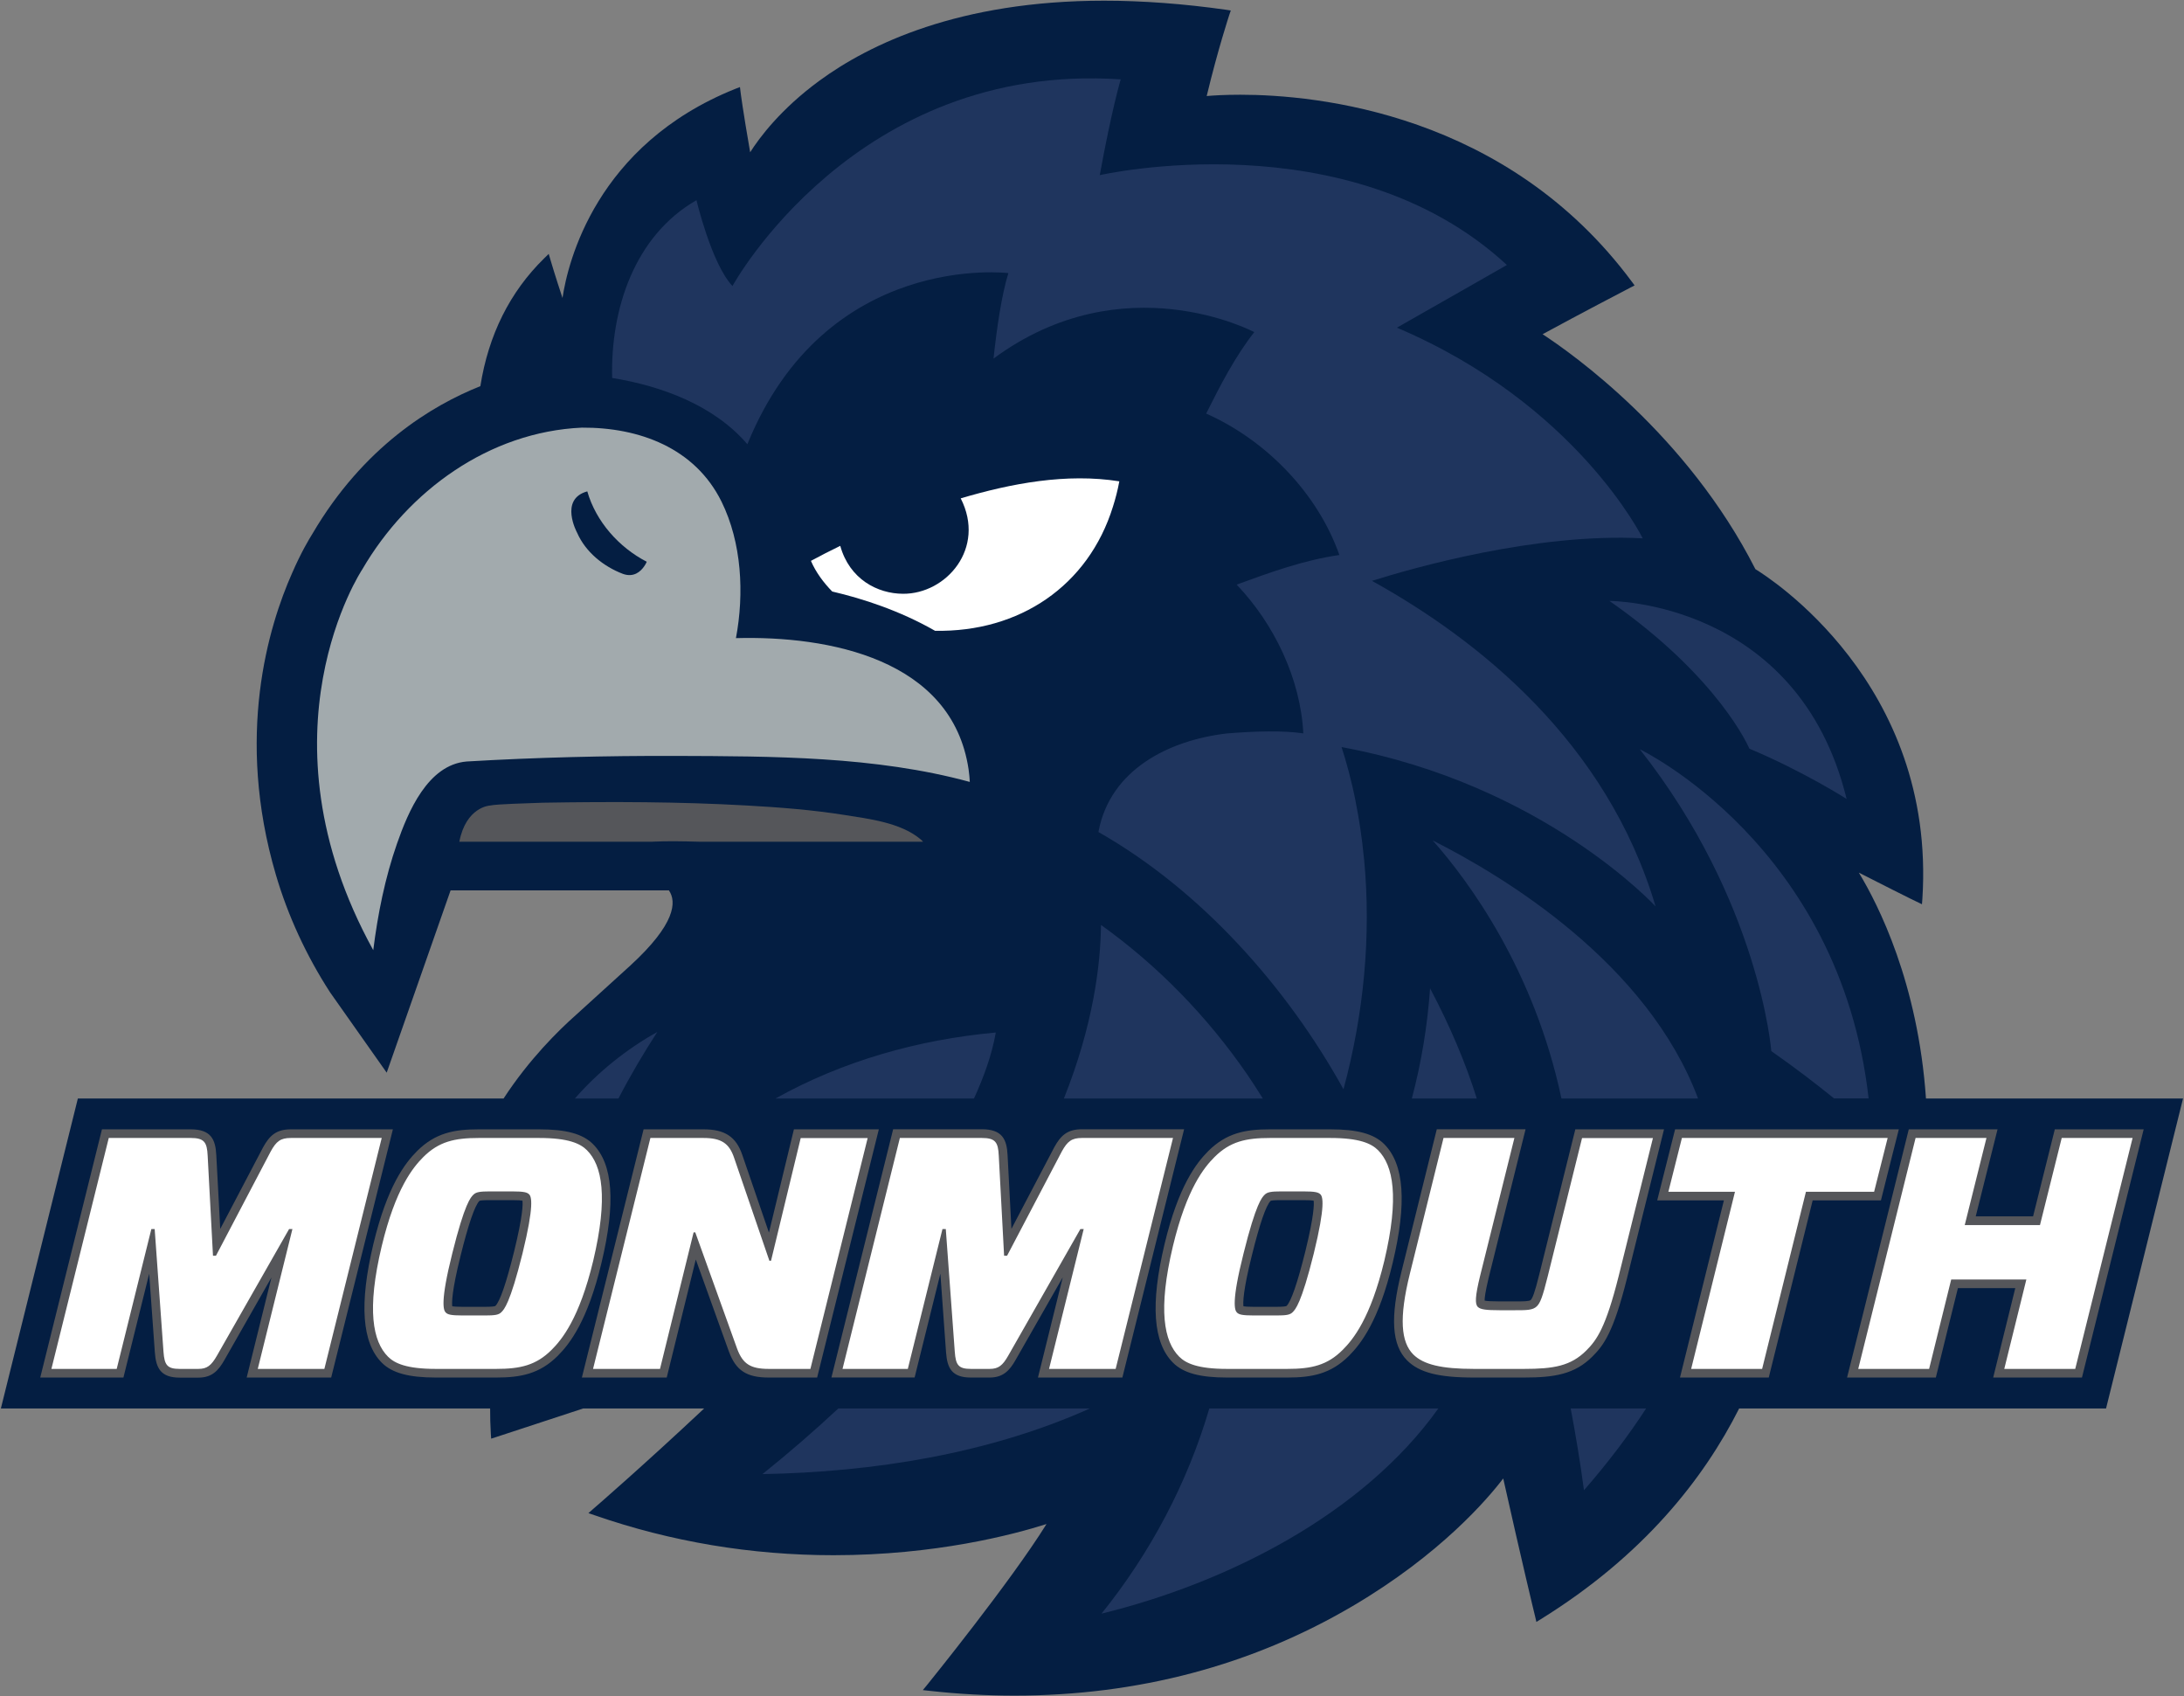
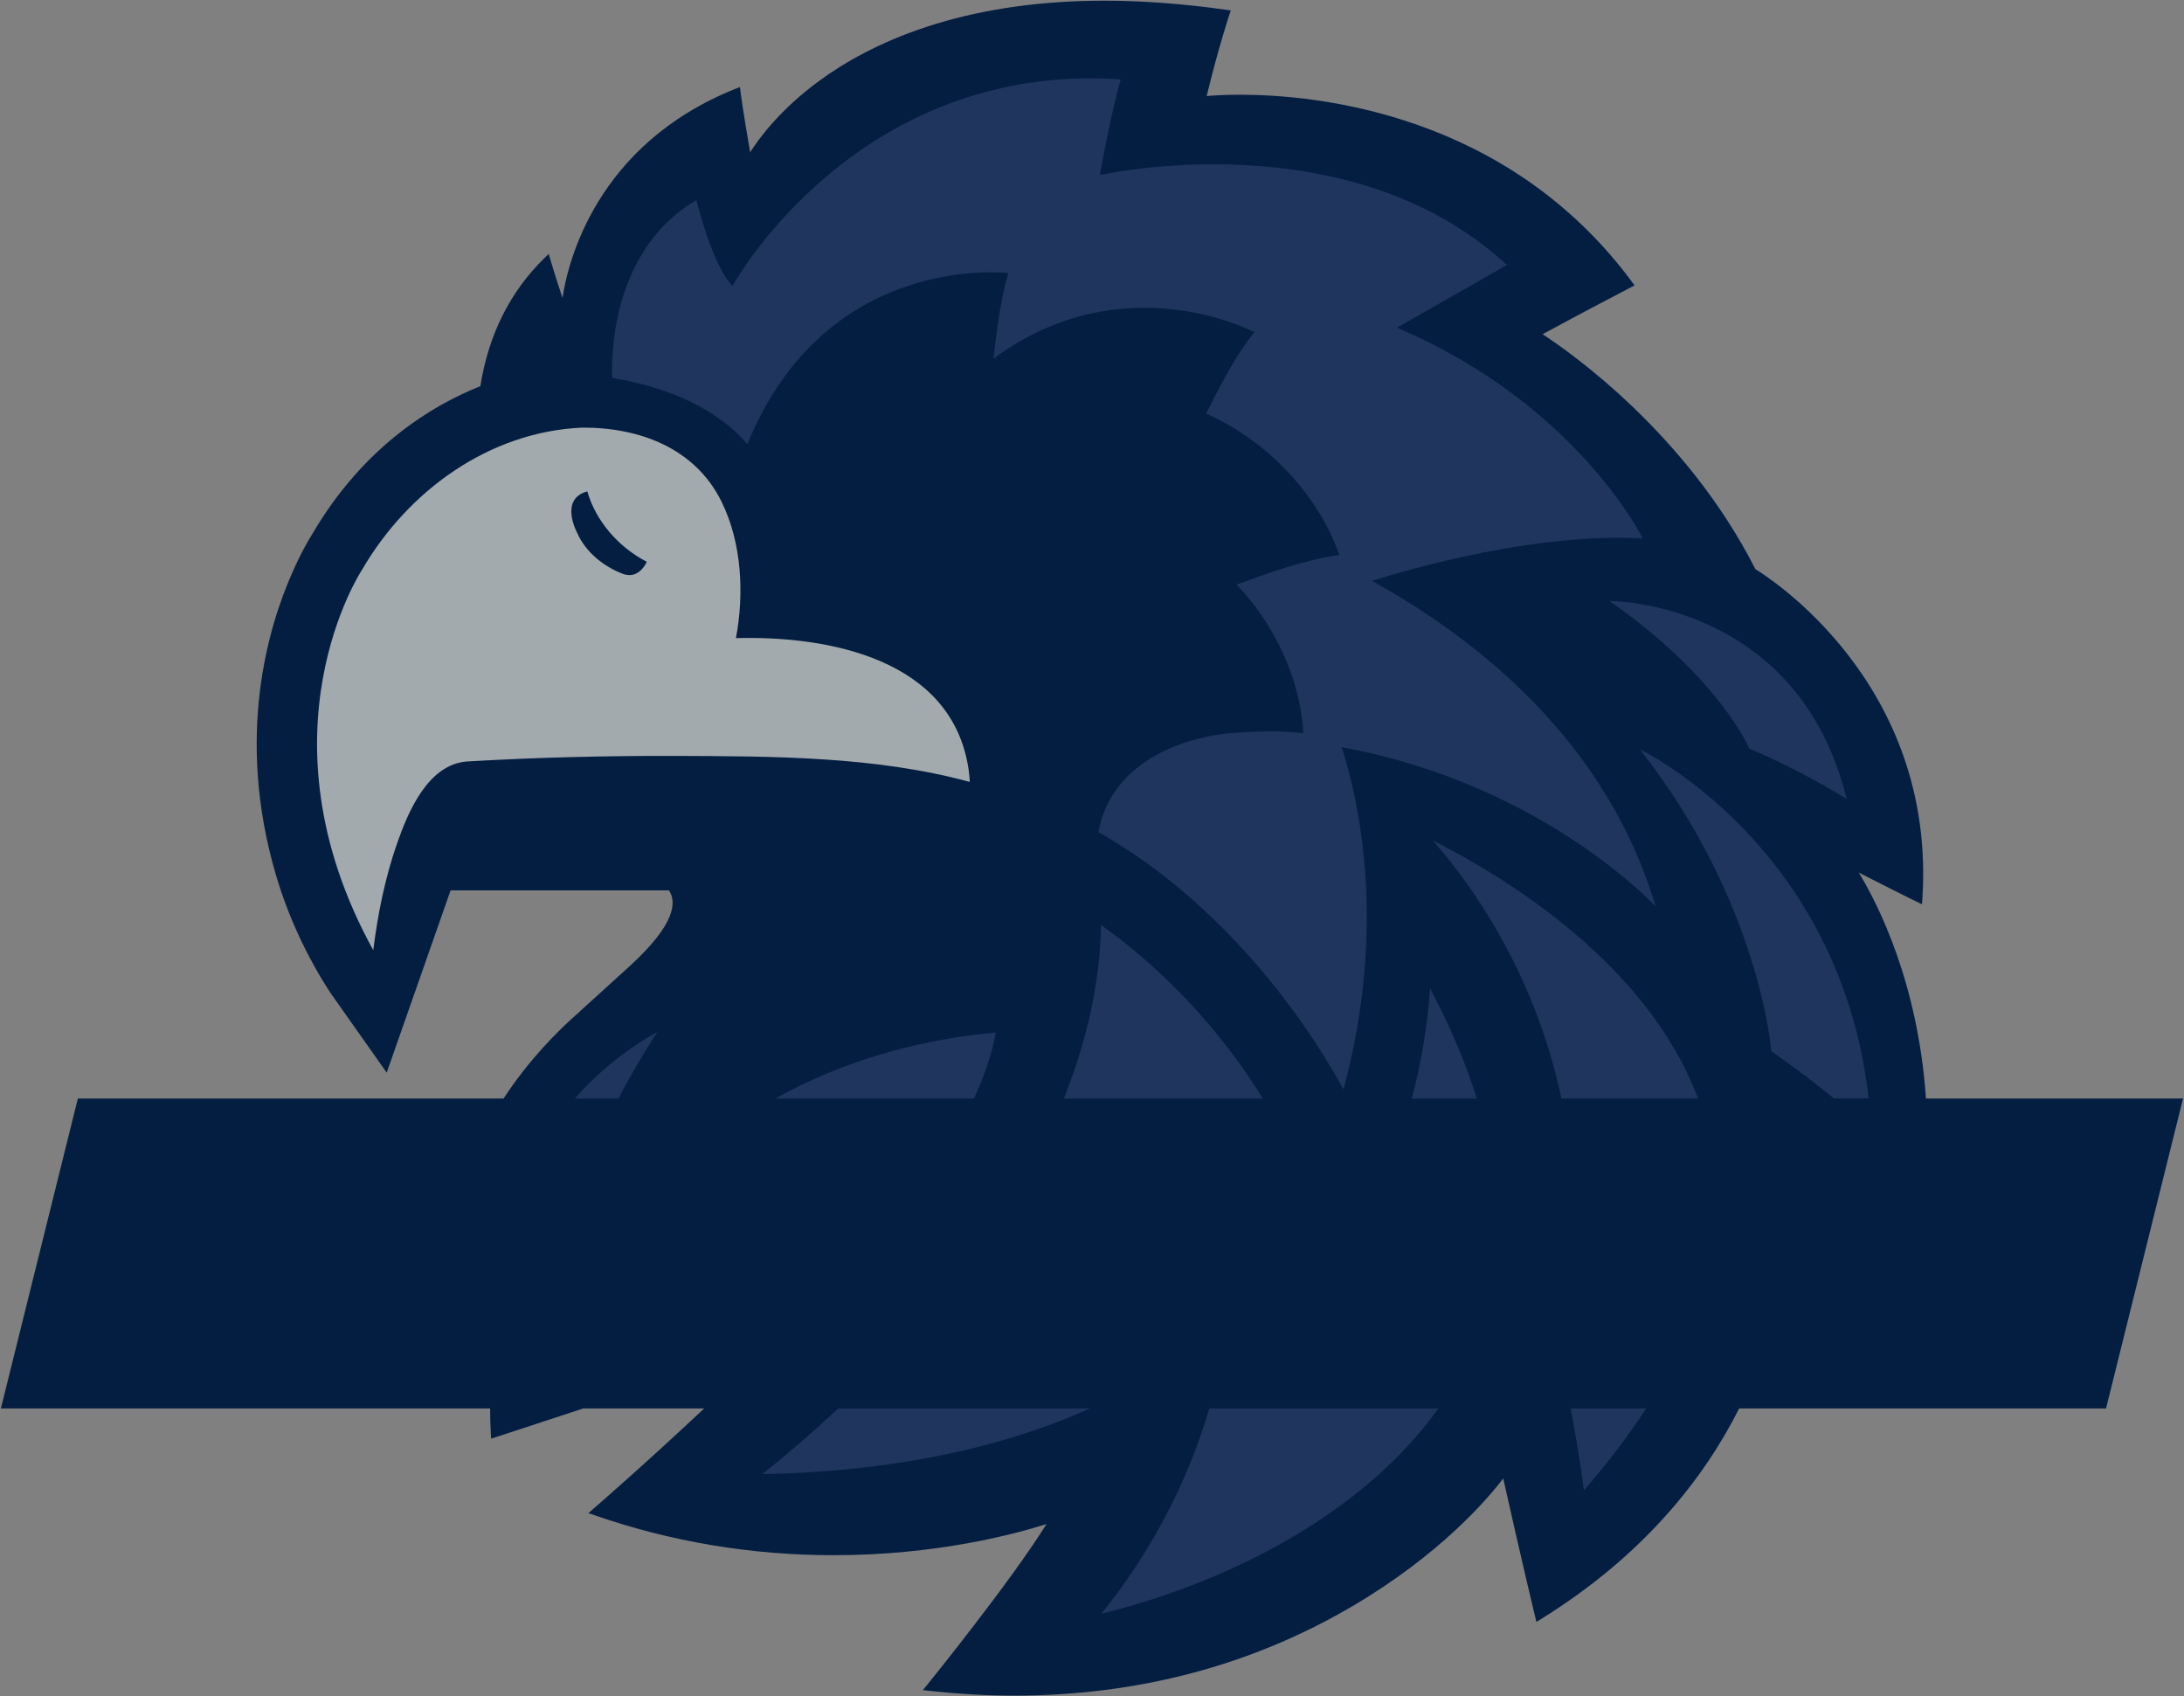
<svg xmlns="http://www.w3.org/2000/svg" version="1.1" id="Layer_1" x="0px" y="0px" width="250.2px" height="194.29px" viewBox="0 0 250.2 194.29" enable-background="new 0 0 250.2 194.29" xml:space="preserve">
  <rect x="0" y="0" width="250.2" height="194.29" fill="#808080" stroke="none" />
  <path fill="#041E42" d="M220.64,125.82c-0.91-13.23-5.47-22.21-7.69-25.87c6.4,3.26,7.23,3.62,7.23,3.62l0.05-0.64  c1.58-24.72-17.7-36.87-19.13-37.74c-7.83-15.42-21.04-24.73-24.38-26.91c4.41-2.4,9.14-4.86,10.08-5.35l0.46-0.24l-0.31-0.42  c-14.34-19.33-36.15-21.42-44.85-21.42c-1.77,0-3.1,0.08-3.86,0.15c1.3-5.41,2.58-9.26,2.59-9.3L141,1.2l-0.53-0.08  c-4.87-0.69-9.58-1.04-13.99-1.04c-16.62,0-26.92,4.99-32.63,9.18c-4.42,3.24-6.86,6.52-7.91,8.18c-0.83-4.76-1.09-6.81-1.1-6.9  l-0.07-0.57l-0.54,0.21C68.25,16.59,65.04,30.1,64.44,34.13c-0.8-2.42-1.35-4.25-1.37-4.34l-0.21-0.71l-0.53,0.52  c-3.91,3.83-6.37,8.75-7.3,14.63c-5.58,2.22-13.4,6.95-19.24,16.91c-0.35,0.56-1.29,2.11-2.33,4.51c-2.7,6.08-6.53,18.65-1.86,34.53  c1.37,4.67,3.49,9.28,6.22,13.49l6.48,9.19l7.32-20.88h25.01c0.9,1.31,0.77,3.85-4.42,8.61c0,0-6.18,5.62-6.25,5.68  c-1.99,1.76-5.34,5.06-8.27,9.55H8.92l-8.82,35.5h56.05c0,0.96,0.02,1.92,0.08,2.89l0.04,0.57l0.62-0.2c1.4-0.46,5.2-1.71,9.93-3.26  h13.85c-6.87,6.45-12.6,11.42-12.68,11.48l-0.58,0.51l0.73,0.25c8.73,3.03,17.93,4.57,27.35,4.57c11.68,0,20.6-2.36,24.4-3.57  c-4.16,6.69-13.56,18.27-13.65,18.39l-0.52,0.63l0.81,0.09c3.26,0.36,6.52,0.54,9.69,0.54c14.13,0,27.16-3.45,38.73-10.25  c10.05-5.91,15.48-12.28,17.26-14.62c2.11,9.42,3.5,15.19,3.66,15.83l0.14,0.6l0.52-0.32c11.76-7.29,18.66-16.09,22.71-24.13h42.03  l8.82-35.5H220.64z" />
  <path fill="#A2AAAD" d="M110.96,88.11C109.07,75.46,94.9,72.8,84.31,73.09c0.96-5.11,0.67-10.92-1.65-15.63  c-3.05-6.17-9.45-8.52-16-8.48c-10.63,0.48-19.91,7.23-25.16,16.24c0,0-12.45,18.72,1.26,43.61c0.52-4.14,1.35-8.29,2.73-12.23  c1.26-3.6,3.51-9.01,7.97-9.38c7.95-0.47,15.93-0.66,23.89-0.64c11.13,0.04,22.94,0.03,33.75,2.98  C111.08,89.15,111.04,88.66,110.96,88.11z M73.78,64.89c-0.39,0.56-1.17,1.29-2.42,0.84c-2.23-0.85-4.28-2.5-5.25-4.72  c0,0-2.09-3.84,1.17-4.73c0.99,3.46,3.64,6.43,6.81,8.06C74.09,64.34,73.99,64.6,73.78,64.89z" />
  <path fill="#1F355E" d="M153.69,85.57c0.51,1.57,1.1,3.66,1.61,6.21c0,0.01,0,0.02,0,0.03c0.39,1.93,0.73,4.12,0.96,6.55  c0,0.01,0.01,0.03,0.01,0.05c0.84,8.83-0.05,17.8-2.36,26.35c-6.49-11.73-16.35-22.81-28.07-29.46c0.01-0.03,0.01-0.05,0.01-0.08  c1.36-7.1,8.07-10.43,14.67-11.21c3.16-0.26,6.45-0.36,8.79-0.01c-0.32-6.26-3.35-12.55-7.64-17.04c3.8-1.39,7.74-2.82,11.77-3.39  c-2.5-7.11-8.43-13.17-15.26-16.2c1.6-3.2,3.29-6.5,5.51-9.33c0,0-14.96-7.97-29.87,3.03c0.37-3.49,0.92-7.26,1.7-9.79  c0,0-20.88-2.58-29.9,19.6c-3.82-4.46-9.83-6.67-15.49-7.59c-0.2-7.82,2.53-16.28,9.66-20.36c0,0,1.71,7.26,4.12,9.83  c0,0,14.06-25.72,44.48-23.67c0,0-1.03,3.43-2.4,10.97c0,0,28.47-6.51,46.64,10.29c0,0-6.04,3.46-12.6,7.18  c20.63,8.77,28.16,24.13,28.16,24.13c-12.27-0.65-26.44,3.43-31.02,4.87c12.17,6.73,26.9,18.44,32.49,37.28  C189.67,103.84,176.86,89.83,153.69,85.57z M187.86,85.82c13.75,17.46,15.06,34.57,15.06,34.57c2.78,1.93,5.25,3.85,7.19,5.42h3.96  C210.8,96.79,187.86,85.82,187.86,85.82z M184.38,68.83c12.65,8.82,16.03,16.92,16.03,16.92c6.2,2.6,11.14,5.76,11.14,5.76  C205.98,68.77,184.38,68.83,184.38,68.83z M163.83,113.2c-0.3,4.26-0.99,8.49-2.09,12.62h7.44  C167.94,121.86,166.19,117.66,163.83,113.2z M138.54,161.32c-2.5,8.53-6.77,16.58-12.35,23.5c14.28-3.49,29.89-11.31,38.59-23.5  H138.54z M96.04,161.32c-2.66,2.48-5.54,4.99-8.69,7.52c12.63-0.23,25.91-2.31,37.51-7.52H96.04z M142.87,123.05  c-4.54-6.6-10.22-12.45-16.74-17.11c-0.05,4.61-0.9,11.48-4.25,19.88h22.79C144.08,124.87,143.48,123.94,142.87,123.05z   M164.13,96.26c4.13,4.66,11.62,14.81,14.75,29.56h15.65C188.72,110.33,172.4,100.43,164.13,96.26z M179.94,161.32  c0.59,3.11,1.1,6.23,1.52,9.37c2.81-3.22,5.16-6.35,7.12-9.37H179.94z M88.84,125.82h22.74c1.1-2.41,2.04-4.95,2.5-7.56  C105.25,119.07,96.6,121.49,88.84,125.82z M65.86,125.82h4.99c1.35-2.61,2.85-5.15,4.45-7.62  C71.78,120.16,68.51,122.78,65.86,125.82z" />
-   <path fill="#55565A" d="M105.75,96.41c-8.54,0-17.08,0-25.61,0c-2.02-0.06-3.79-0.08-5.25-0.01c-0.05,0.01-0.11,0.01-0.17,0.01  c-7.37,0-14.73,0-22.1,0c0.77-3.98,3.47-4.14,3.47-4.14c1.03-0.2,4.14-0.24,6.11-0.33c7.78-0.13,15.58-0.12,23.36,0.32  c3.75,0.21,7.51,0.5,11.22,1.09c2.78,0.44,6.36,0.87,8.62,2.73C105.53,96.18,105.65,96.3,105.75,96.41z M33.32,129.35  c-1.71,0-2.46,0.76-3.18,2.06l-4.91,9.35l-0.45-8.43c-0.09-1.84-0.61-2.98-2.95-2.98H11.68l-7.07,28.43h9.53l2.95-11.89l0.65,9.01  c0.13,1.78,0.66,2.89,2.84,2.89h2.15c1.53,0,2.27-0.77,2.98-2.02l5.39-9.46l-2.84,11.47h9.68l7.07-28.43H33.32z M67.93,131.04  c-1.17-1.17-3.07-1.69-6.18-1.69h-6.91c-2.82,0-4.98,0.42-7.05,2.48c-1.39,1.39-3.42,4.01-5.02,10.67  c-1.63,6.85-1.31,11.3,0.98,13.59c1.17,1.17,3.08,1.69,6.18,1.69h6.91c2.82,0,4.98-0.42,7.05-2.48c1.39-1.39,3.43-4.01,5.02-10.67  C70.55,137.78,70.23,133.33,67.93,131.04z M58.9,143.33c-0.9,3.62-1.62,5.73-2.15,6.25c-0.07,0.04-0.3,0.1-1.2,0.1h-2.53  c-0.72,0-1.06-0.03-1.21-0.06c-0.05-0.38-0.07-1.7,0.96-5.81c0.9-3.63,1.63-5.73,2.15-6.26c0.07-0.04,0.3-0.09,1.2-0.09h2.53  c0.71,0,1.05,0.03,1.2,0.06C59.91,137.92,59.9,139.25,58.9,143.33z M100.68,129.35l-7.07,28.43h-5.54c-2.53,0-3.76-0.8-4.56-2.96  l-3.8-10.56l-3.33,13.52h-9.72l7.07-28.43h6.86c2.45,0,3.74,0.85,4.45,2.94l3.05,8.89l2.86-11.83H100.68z M135.65,129.35  l-7.07,28.43h-9.67l2.84-11.48l-5.4,9.46c-0.7,1.24-1.45,2.02-2.98,2.02h-2.15c-2.19,0-2.71-1.1-2.84-2.89l-0.65-9.01l-2.95,11.89  h-9.53l7.07-28.43h10.15c2.34,0,2.87,1.14,2.96,2.98l0.44,8.43l4.91-9.35c0.72-1.31,1.47-2.06,3.18-2.06H135.65z M158.57,131.04  c-1.17-1.17-3.07-1.69-6.18-1.69h-6.91c-2.82,0-4.98,0.42-7.05,2.48c-1.39,1.39-3.42,4.01-5.02,10.67  c-1.63,6.85-1.32,11.3,0.98,13.59c1.17,1.17,3.07,1.69,6.18,1.69h6.91c2.82,0,4.98-0.42,7.05-2.48c1.39-1.39,3.43-4.01,5.02-10.67  C161.19,137.78,160.87,133.33,158.57,131.04z M149.54,143.33c-0.9,3.62-1.63,5.73-2.15,6.25c-0.07,0.04-0.3,0.1-1.2,0.1h-2.53  c-0.72,0-1.05-0.03-1.21-0.06c-0.05-0.38-0.07-1.7,0.96-5.81c0.9-3.63,1.62-5.73,2.15-6.26c0.07-0.04,0.3-0.09,1.2-0.09h2.53  c0.71,0,1.05,0.03,1.2,0.06C150.55,137.92,150.54,139.25,149.54,143.33z M190.63,129.35l-4.24,17.06c-1.55,6.19-2.67,7.67-3.96,8.96  c-2.02,2.02-4.32,2.41-7.84,2.41h-5.74c-4.05,0-6.26-0.57-7.65-1.96c-1.76-1.76-1.96-4.91-0.64-10.2l4.04-16.28h10.17l-4.23,17.02  c-0.4,1.67-0.47,2.35-0.46,2.61c0.27,0.06,0.85,0.09,1.72,0.09h1.81c0.85,0,1.59,0,1.75-0.16c0.2-0.2,0.45-0.78,0.99-2.97  l4.12-16.58H190.63z M217.53,129.35c-0.68,2.71-1.38,5.42-2.05,8.14c-2.61,0-5.21,0-7.82,0c-1.68,6.76-3.35,13.53-5.03,20.29  c-3.39,0-6.78,0-10.17,0c1.67-6.76,3.35-13.53,5.03-20.29c-2.55,0-5.09,0-7.64,0c0.68-2.71,1.36-5.43,2.05-8.14  C200.03,129.35,217.53,129.35,217.53,129.35z M245.58,129.35c-2.36,9.48-4.71,18.96-7.07,28.43c-3.39,0-6.78,0-10.17,0  c0.84-3.41,1.69-6.83,2.53-10.24h-6.57c-0.84,3.41-1.7,6.82-2.53,10.24c-3.39,0-6.78,0-10.17,0c2.39-9.47,4.71-18.96,7.07-28.43  c3.39,0,6.78,0,10.17,0c-0.84,3.32-1.66,6.65-2.5,9.97h6.57c0.83-3.32,1.66-6.65,2.49-9.97  C238.8,129.35,242.19,129.35,245.58,129.35z" />
-   <path fill="#FFFFFF" d="M127.5,58.03c-2.82,9.08-10.72,14.4-20.38,14.22c-4.02-2.3-8.26-3.68-11.78-4.5  c-0.99-1.01-1.88-2.21-2.44-3.51c1.11-0.6,2.23-1.17,3.36-1.72c1.06,3.82,4.27,5.48,7.19,5.49c4.95,0.03,9.52-5.21,6.61-10.93  c5.81-1.72,12.11-2.91,18.17-1.95C128.04,56.16,127.79,57.12,127.5,58.03 M18.73,154.83c0.11,1.51,0.42,1.96,1.85,1.96h2.15  c0.98,0,1.47-0.38,2.12-1.51l8.27-14.51h0.38l-3.97,16.02h7.63l6.57-26.45H33.31c-1.17,0-1.66,0.38-2.3,1.55l-6.27,11.94H24.4  l-0.61-11.45c-0.07-1.59-0.42-2.04-1.96-2.04h-9.37l-6.57,26.45h7.48l3.97-16.02h0.38L18.73,154.83z M49.93,156.79  c-3.36,0-4.72-0.64-5.48-1.4c-1.74-1.74-2.46-5.36-0.72-12.66c1.59-6.61,3.59-9.03,4.76-10.2c1.78-1.78,3.59-2.19,6.35-2.19h6.92  c3.36,0,4.72,0.64,5.48,1.4c1.74,1.74,2.45,5.36,0.72,12.66c-1.59,6.61-3.59,9.03-4.76,10.2c-1.78,1.78-3.59,2.19-6.35,2.19H49.93z   M51.06,150.33c0.23,0.23,0.57,0.34,1.96,0.34h2.53c1.17,0,1.59-0.07,1.89-0.38c0.3-0.3,0.98-0.94,2.42-6.73  c1.36-5.55,1.02-6.5,0.76-6.76c-0.23-0.23-0.57-0.34-1.97-0.34h-2.53c-1.17,0-1.59,0.08-1.89,0.38c-0.3,0.3-0.98,0.94-2.42,6.73  C50.42,149.12,50.8,150.07,51.06,150.33 M92.84,156.79h-4.76c-2.11,0-2.98-0.57-3.63-2.3l-4.8-13.34h-0.19l-3.85,15.64h-7.67  l6.57-26.45h6.08c2.04,0,2.95,0.61,3.51,2.27l4.04,11.79h0.19l3.4-14.05h7.67L92.84,156.79z M108.35,140.77h-0.38l-3.97,16.02h-7.48  l6.57-26.45h9.37c1.55,0,1.89,0.45,1.96,2.04l0.61,11.45h0.34l6.27-11.94c0.64-1.17,1.14-1.55,2.31-1.55h10.43l-6.57,26.45h-7.63  l3.97-16.02h-0.38l-8.27,14.51c-0.64,1.13-1.13,1.51-2.12,1.51h-2.15c-1.44,0-1.74-0.45-1.85-1.96L108.35,140.77z M140.57,156.79  c-3.36,0-4.72-0.64-5.48-1.4c-1.74-1.74-2.46-5.36-0.72-12.66c1.59-6.61,3.59-9.03,4.76-10.2c1.78-1.78,3.59-2.19,6.35-2.19h6.91  c3.36,0,4.72,0.64,5.48,1.4c1.74,1.74,2.45,5.36,0.72,12.66c-1.59,6.61-3.59,9.03-4.76,10.2c-1.77,1.78-3.59,2.19-6.35,2.19H140.57z   M141.7,150.33c0.23,0.23,0.57,0.34,1.97,0.34h2.53c1.17,0,1.59-0.07,1.89-0.38c0.3-0.3,0.98-0.94,2.42-6.73  c1.36-5.55,1.02-6.5,0.76-6.76c-0.23-0.23-0.57-0.34-1.97-0.34h-2.53c-1.17,0-1.59,0.08-1.89,0.38c-0.3,0.3-0.98,0.94-2.42,6.73  C141.06,149.12,141.44,150.07,141.7,150.33 M169.56,146.14c-0.57,2.34-0.6,3.21-0.26,3.55c0.3,0.3,0.98,0.38,2.49,0.38h1.81  c1.29,0,2,0,2.46-0.45c0.38-0.38,0.64-0.98,1.25-3.44l3.93-15.83h8.12l-3.93,15.83c-1.47,5.86-2.49,7.29-3.7,8.5  c-1.78,1.78-3.74,2.11-7.14,2.11h-5.74c-3.7,0-5.78-0.49-6.95-1.66c-1.39-1.4-1.66-4.12-0.38-9.26l3.85-15.53h8.12L169.56,146.14z   M206.89,136.5l-5.02,20.29h-8.13l5.02-20.29h-7.63l1.55-6.16h23.57l-1.55,6.16H206.89z M237.74,156.79h-8.13l2.53-10.24h-8.61  L221,156.79h-8.12l6.57-26.45h8.12l-2.49,9.98h8.62l2.49-9.98h8.12L237.74,156.79z" />
</svg>